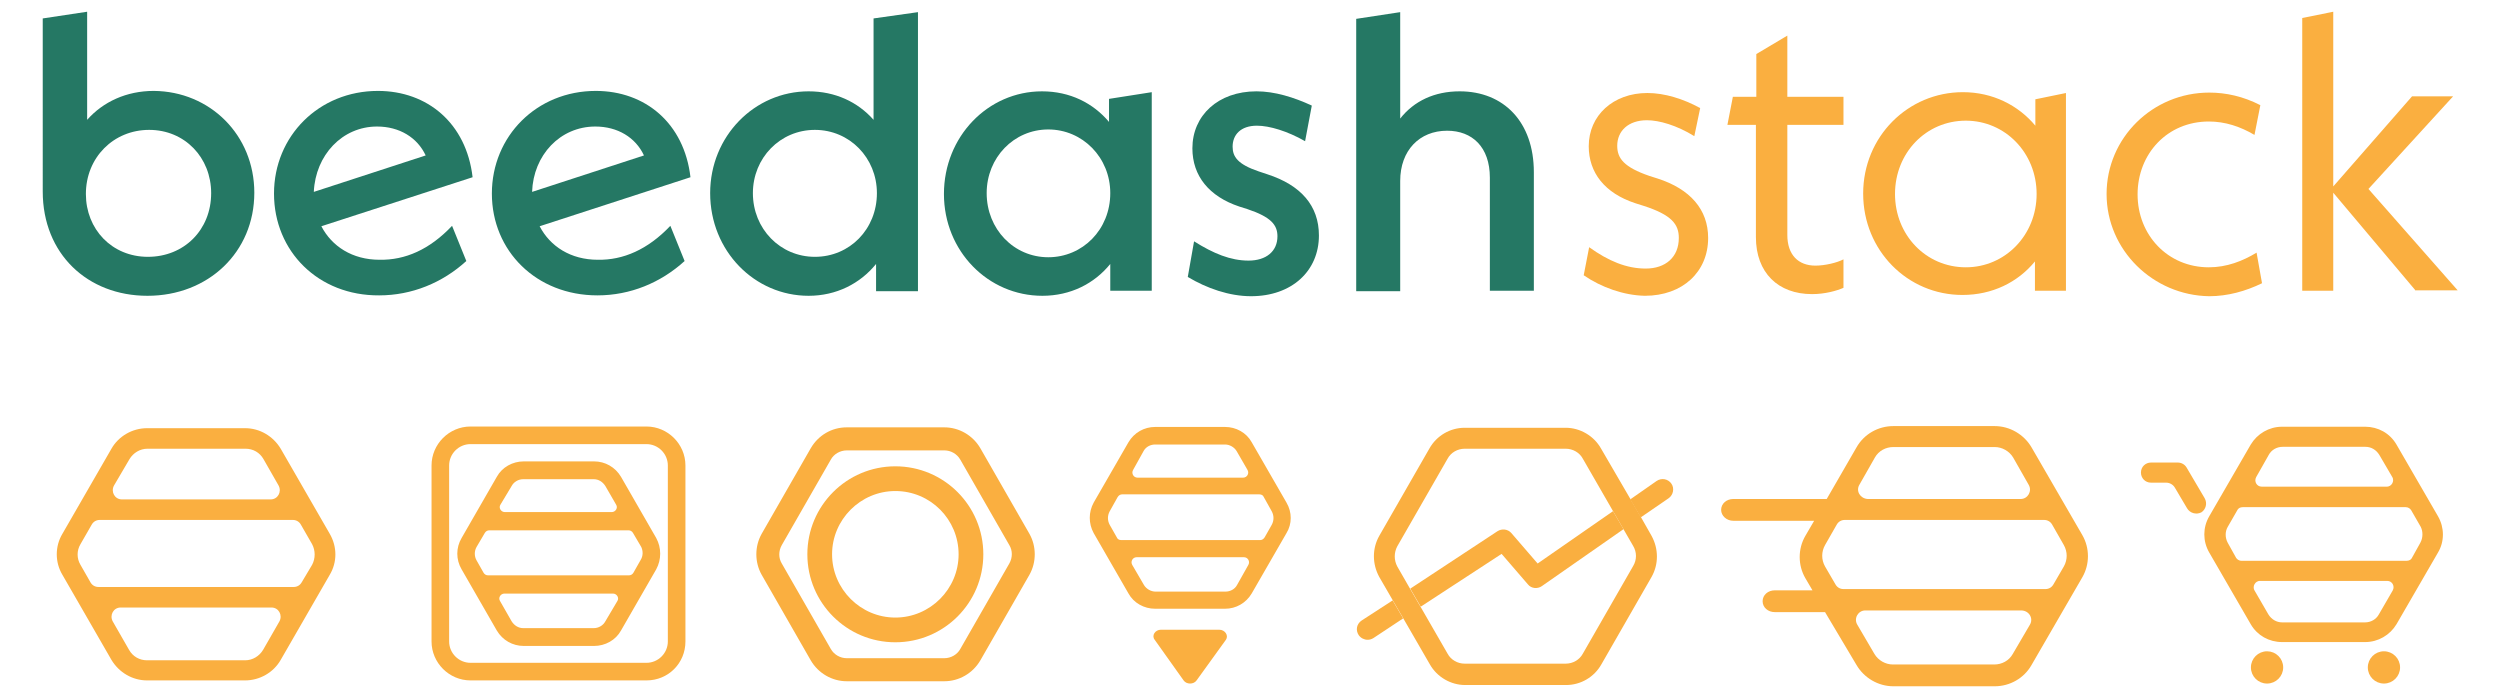
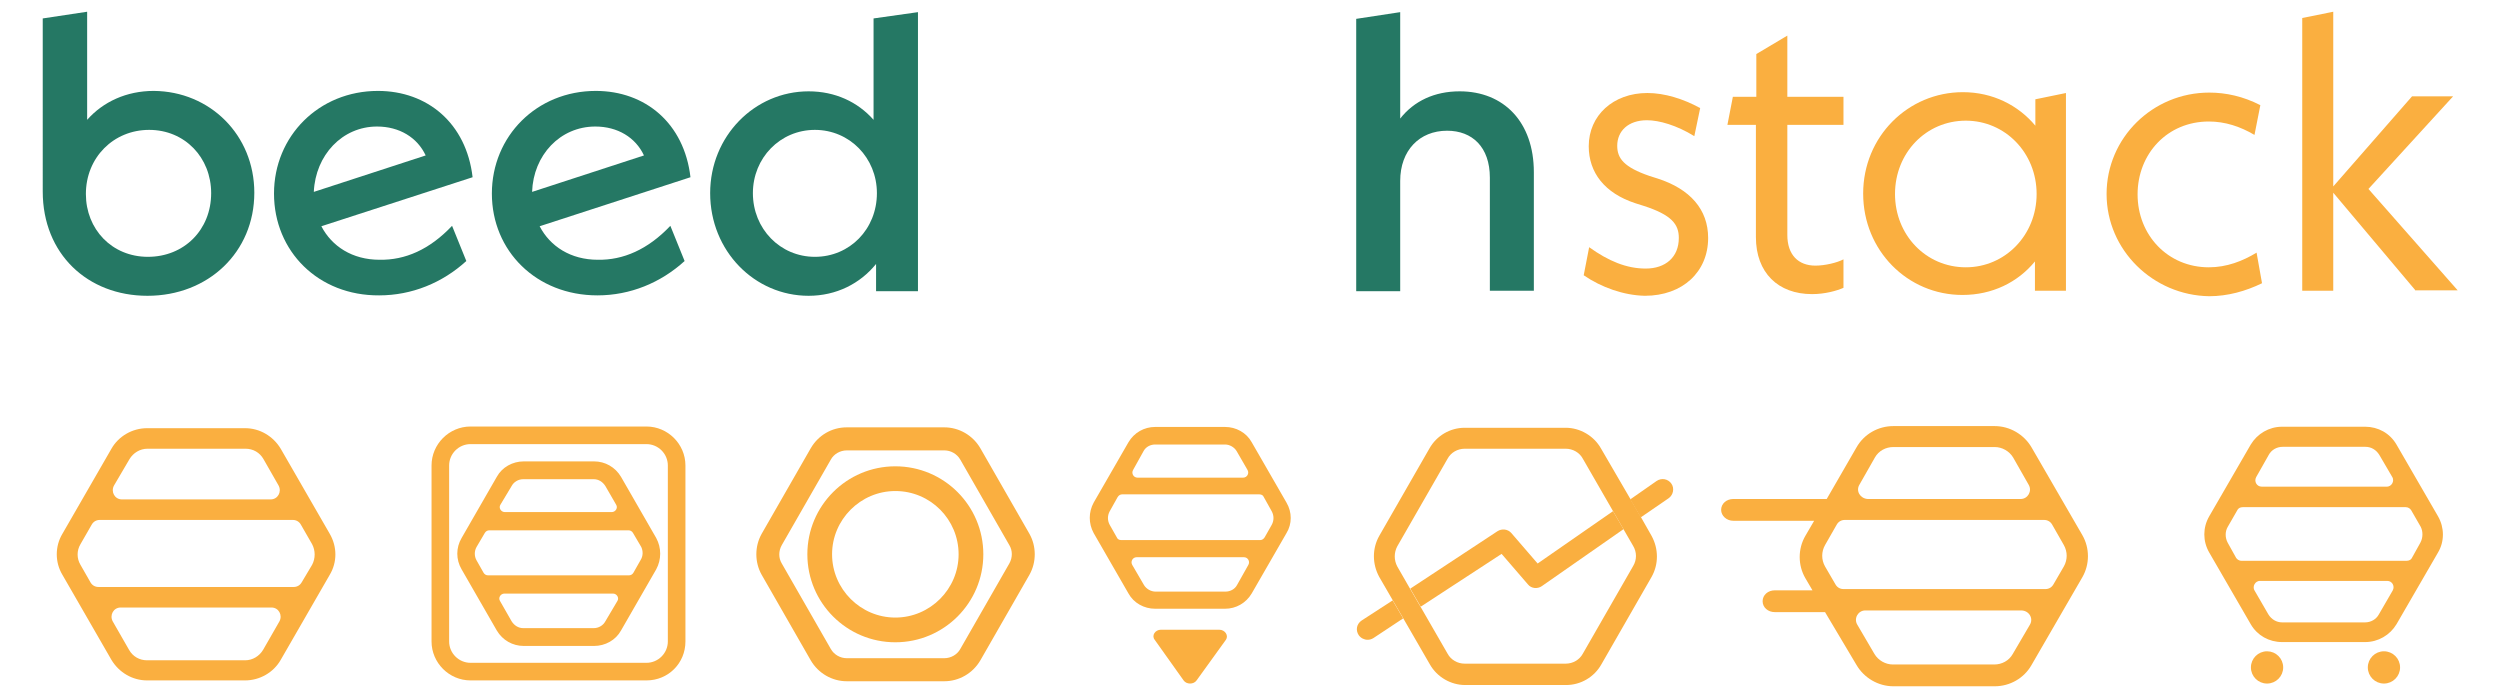
<svg xmlns="http://www.w3.org/2000/svg" version="1.1" id="Layer_1" x="0px" y="0px" viewBox="0 0 596.7 166.6" style="enable-background:new 0 0 596.7 166.6;" xml:space="preserve">
  <style type="text/css">
	.st0{fill:#FAAF40;stroke:#FAAF40;stroke-miterlimit:10;}
	.st1{fill:#FAAF40;}
	.st2{fill:#FAAF40;stroke:#FAAF40;stroke-width:0.75;stroke-miterlimit:10;}
	.st3{fill:#FAAF40;stroke:#FFB548;stroke-width:0.741;stroke-miterlimit:10;}
	.st4{fill:none;}
	.st5{fill:#FFB548;stroke:#FFB548;stroke-miterlimit:10;}
	.st6{fill:#FFB548;}
	.st7{fill:#FFB548;stroke:#FFB548;stroke-width:0.878;stroke-miterlimit:10;}
	.st8{fill:#FAAF40;stroke:#FAAF40;stroke-width:0.7;stroke-miterlimit:10;}
	.st9{fill:#FAAF40;stroke:#FAAF40;stroke-width:0.59;stroke-miterlimit:10;}
	.st10{fill:#257864;}
	.st11{fill:#267864;stroke:#267864;stroke-miterlimit:10;}
	.st12{fill:#267864;stroke:#267864;stroke-width:0.75;stroke-miterlimit:10;}
	.st13{fill:none;stroke:#FAAF40;stroke-width:7;stroke-linecap:round;stroke-miterlimit:10;}
</style>
  <g>
    <g>
      <path class="st1" d="M154.3,162.4h-42c-5.1,0-9.3-4.2-9.3-9.3v-42c0-5.1,4.2-9.3,9.3-9.3h42c5.1,0,9.3,4.2,9.3,9.3v42    C163.6,158.3,159.5,162.4,154.3,162.4z M112.3,106c-2.8,0-5.1,2.3-5.1,5.1v42c0,2.8,2.3,5.1,5.1,5.1h42c2.8,0,5.1-2.3,5.1-5.1v-42    c0-2.8-2.3-5.1-5.1-5.1H112.3z" />
    </g>
    <g>
      <path class="st2" d="M156.3,128.6l-8.4-14.6c-1.3-2.2-3.6-3.5-6.1-3.5h-16.8c-2.5,0-4.9,1.3-6.1,3.5l-8.4,14.6    c-1.3,2.2-1.3,4.9,0,7.1l8.4,14.6c1.3,2.2,3.6,3.5,6.1,3.5h16.8c2.5,0,4.9-1.3,6.1-3.5l8.4-14.6    C157.5,133.5,157.5,130.8,156.3,128.6z M121.8,115.8c0.6-1.1,1.8-1.8,3.1-1.8h16.8c1.3,0,2.4,0.7,3.1,1.8l2.6,4.5    c0.6,1-0.2,2.3-1.4,2.3h-25.5c-1.2,0-2-1.3-1.4-2.3L121.8,115.8z M144.8,148.5c-0.6,1.1-1.8,1.8-3.1,1.8h-16.8    c-1.3,0-2.4-0.7-3.1-1.8l-2.8-4.9c-0.6-1,0.2-2.3,1.4-2.3h25.9c1.2,0,2,1.3,1.4,2.3L144.8,148.5z M153.2,133.9l-1.7,3    c-0.3,0.5-0.8,0.8-1.4,0.8h-33.6c-0.6,0-1.1-0.3-1.4-0.8l-1.7-3c-0.6-1.1-0.6-2.4,0-3.5l2-3.4c0.3-0.5,0.8-0.8,1.4-0.8h33.2    c0.6,0,1.1,0.3,1.4,0.8l2,3.4C153.9,131.5,153.9,132.8,153.2,133.9z" />
    </g>
  </g>
  <g>
    <g>
      <path class="st8" d="M581.6,123.4l-9.9-17.1c-1.5-2.6-4.2-4.1-7.2-4.1h-19.8c-3,0-5.7,1.6-7.2,4.1l-9.9,17.1    c-1.5,2.6-1.5,5.7,0,8.3l9.9,17.1c1.5,2.6,4.2,4.1,7.2,4.1h19.8c3,0,5.7-1.6,7.2-4.1l9.9-17.1C583.1,129.2,583.1,126,581.6,123.4z     M541.2,108.4c0.7-1.3,2.1-2.1,3.6-2.1h19.8c1.5,0,2.8,0.8,3.6,2.1l3.1,5.3c0.7,1.2-0.2,2.8-1.6,2.8h-29.9c-1.4,0-2.3-1.5-1.6-2.8    L541.2,108.4z M568.1,146.8c-0.7,1.3-2.1,2.1-3.6,2.1h-19.8c-1.5,0-2.8-0.8-3.6-2.1l-3.3-5.7c-0.7-1.2,0.2-2.8,1.6-2.8h30.4    c1.4,0,2.3,1.5,1.6,2.8L568.1,146.8z M578,129.7l-2,3.6c-0.3,0.6-0.9,0.9-1.6,0.9h-39.4c-0.7,0-1.3-0.4-1.6-0.9l-2-3.6    c-0.7-1.3-0.7-2.9,0-4.1l2.3-4c0.3-0.6,0.9-0.9,1.6-0.9h38.9c0.7,0,1.3,0.4,1.6,0.9l2.3,4C578.7,126.8,578.7,128.4,578,129.7z" />
    </g>
    <circle class="st8" cx="541.1" cy="159.3" r="3.5" />
    <circle class="st8" cx="569" cy="159.3" r="3.5" />
    <g>
-       <path class="st1" d="M522,121.3l-2.9-4.9c-0.4-0.7-1.2-1.2-2.1-1.2h-3.6c-1.4,0-2.4-1.1-2.4-2.4v0c0-1.4,1.1-2.4,2.4-2.4h6.4    c0.9,0,1.7,0.5,2.1,1.2l4.3,7.3c0.7,1.2,0.3,2.7-0.8,3.4l0,0C524.2,122.9,522.7,122.5,522,121.3z" />
-     </g>
+       </g>
  </g>
  <g>
    <path class="st1" d="M78.7,127.4L67,107.1c-1.8-3-5-4.9-8.5-4.9H35.1c-3.5,0-6.8,1.9-8.5,4.9l-11.7,20.3c-1.8,3-1.8,6.8,0,9.8   l11.7,20.3c1.8,3,5,4.9,8.5,4.9h23.4c3.5,0,6.8-1.9,8.5-4.9l11.7-20.3C80.5,134.2,80.5,130.5,78.7,127.4z M30.9,109.6   c0.9-1.5,2.5-2.5,4.3-2.5h23.4c1.8,0,3.4,0.9,4.3,2.5l3.6,6.3c0.8,1.5-0.2,3.3-1.9,3.3H29.1c-1.7,0-2.7-1.8-1.9-3.3L30.9,109.6z    M62.8,155.1c-0.9,1.5-2.5,2.5-4.3,2.5H35.1c-1.8,0-3.4-0.9-4.3-2.5l-3.9-6.8c-0.8-1.5,0.2-3.3,1.9-3.3h36c1.7,0,2.7,1.8,1.9,3.3   L62.8,155.1z M74.5,134.8L72,139c-0.4,0.7-1.1,1.1-1.9,1.1H23.5c-0.8,0-1.5-0.4-1.9-1.1l-2.4-4.2c-0.9-1.5-0.9-3.4,0-4.9l2.7-4.7   c0.4-0.7,1.1-1.1,1.9-1.1h46.1c0.8,0,1.5,0.4,1.9,1.1l2.7,4.7C75.3,131.4,75.3,133.3,74.5,134.8z" />
  </g>
  <g>
    <path class="st1" d="M277.1,150.3H291c1.4,0,2.3,1.4,1.6,2.4l-7,9.7c-0.7,1-2.4,1-3.1,0l-6.9-9.7   C274.8,151.7,275.7,150.3,277.1,150.3z" />
    <g>
      <path class="st9" d="M306.8,120.1l-8.3-14.4c-1.2-2.2-3.6-3.5-6.1-3.5h-16.7c-2.5,0-4.8,1.3-6.1,3.5l-8.3,14.4    c-1.2,2.2-1.2,4.8,0,7l8.3,14.4c1.2,2.2,3.6,3.5,6.1,3.5h16.7c2.5,0,4.8-1.3,6.1-3.5l8.3-14.4C308.1,125,308.1,122.3,306.8,120.1z     M272.7,107.5c0.6-1.1,1.8-1.7,3-1.7h16.7c1.2,0,2.4,0.7,3,1.7l2.6,4.5c0.6,1-0.1,2.3-1.3,2.3h-25.2c-1.2,0-1.9-1.3-1.3-2.3    L272.7,107.5z M295.5,139.8c-0.6,1.1-1.8,1.7-3,1.7h-16.7c-1.2,0-2.4-0.7-3-1.7l-2.8-4.8c-0.6-1,0.1-2.3,1.3-2.3h25.6    c1.2,0,1.9,1.3,1.3,2.3L295.5,139.8z M303.8,125.4l-1.7,3c-0.3,0.5-0.8,0.8-1.3,0.8h-33.2c-0.6,0-1.1-0.3-1.3-0.8l-1.7-3    c-0.6-1.1-0.6-2.4,0-3.5l1.9-3.4c0.3-0.5,0.8-0.8,1.3-0.8h32.8c0.6,0,1.1,0.3,1.3,0.8l1.9,3.4C304.4,123,304.4,124.3,303.8,125.4z    " />
    </g>
  </g>
  <g>
    <path class="st4" d="M445.7,119h36.5c1.7,0,2.8-1.9,1.9-3.4l-3.7-6.5c-0.9-1.6-2.6-2.5-4.4-2.5h-24.2c-1.8,0-3.5,1-4.4,2.5   l-3.7,6.5C442.9,117.2,444,119,445.7,119z" />
    <path class="st4" d="M482.6,145.7h-37.2c-1.7,0-2.8,1.9-1.9,3.4l4.1,7c0.9,1.6,2.6,2.5,4.4,2.5h24.2c1.8,0,3.5-1,4.4-2.5l4.1-7   C485.4,147.6,484.3,145.7,482.6,145.7z" />
    <path class="st4" d="M489.7,125.2c-0.4-0.7-1.1-1.1-1.9-1.1h-47.6c-0.8,0-1.5,0.4-1.9,1.1l-2.8,4.9c-0.9,1.6-0.9,3.5,0,5.1l2.5,4.3   c0.4,0.7,1.1,1.1,1.9,1.1h48.2c0.8,0,1.5-0.4,1.9-1.1l2.5-4.3c0.9-1.6,0.9-3.5,0-5.1L489.7,125.2z" />
    <g>
      <path class="st4" d="M482.6,145.7h-37.2c-1.7,0-2.8,1.9-1.9,3.4l4.1,7c0.9,1.6,2.6,2.5,4.4,2.5h24.2c1.8,0,3.5-1,4.4-2.5l4.1-7    C485.4,147.6,484.3,145.7,482.6,145.7z" />
      <path class="st4" d="M445.7,119h36.5c1.7,0,2.8-1.9,1.9-3.4l-3.7-6.5c-0.9-1.6-2.6-2.5-4.4-2.5h-24.2c-1.8,0-3.5,1-4.4,2.5    l-3.7,6.5C442.9,117.2,444,119,445.7,119z" />
      <path class="st4" d="M489.7,125.2c-0.4-0.7-1.1-1.1-1.9-1.1h-47.6c-0.8,0-1.5,0.4-1.9,1.1l-2.8,4.9c-0.9,1.6-0.9,3.5,0,5.1    l2.5,4.3c0.4,0.7,1.1,1.1,1.9,1.1h48.2c0.8,0,1.5-0.4,1.9-1.1l2.5-4.3c0.9-1.6,0.9-3.5,0-5.1L489.7,125.2z" />
      <path class="st1" d="M443.1,158.7c1.8,3.1,5.2,5.1,8.8,5.1h24.2c3.6,0,7-1.9,8.8-5.1l12.1-20.9c1.8-3.1,1.8-7,0-10.1l-12.1-20.9    c-1.8-3.1-5.2-5.1-8.8-5.1h-24.2c-3.6,0-7,1.9-8.8,5.1l-7.1,12.3h-22.3c-1.6,0-2.9,1.1-2.9,2.6v0c0,1.4,1.3,2.6,2.9,2.6h19.3    l-2.1,3.6c-1.8,3.1-1.8,7,0,10.1l1.7,2.9h-9c-1.6,0-2.9,1.1-2.9,2.6s1.3,2.6,2.9,2.6h12L443.1,158.7z M443.8,115.7l3.7-6.5    c0.9-1.6,2.6-2.5,4.4-2.5h24.2c1.8,0,3.5,1,4.4,2.5l3.7,6.5c0.9,1.5-0.2,3.4-1.9,3.4h-36.5C444,119,442.9,117.2,443.8,115.7z     M484.5,149.1l-4.1,7c-0.9,1.6-2.6,2.5-4.4,2.5h-24.2c-1.8,0-3.5-1-4.4-2.5l-4.1-7c-0.9-1.5,0.2-3.4,1.9-3.4h37.2    C484.3,145.7,485.4,147.6,484.5,149.1z M492.6,135.2l-2.5,4.3c-0.4,0.7-1.1,1.1-1.9,1.1h-48.2c-0.8,0-1.5-0.4-1.9-1.1l-2.5-4.3    c-0.9-1.6-0.9-3.5,0-5.1l2.8-4.9c0.4-0.7,1.1-1.1,1.9-1.1h47.6c0.8,0,1.5,0.4,1.9,1.1l2.8,4.9    C493.5,131.7,493.5,133.6,492.6,135.2z" />
    </g>
  </g>
  <g>
    <path class="st1" d="M378,65.7l1.3-6.7c4.6,3.3,8.9,5.1,13.5,5.1c4.7,0,7.9-2.7,7.9-7.3c0-3.2-1.6-5.5-8.5-7.7l-1.9-0.6   c-7.3-2.4-11.1-7.3-11.1-13.6c0-7.3,5.8-12.7,14-12.7c4.1,0,8.6,1.4,12.6,3.6l-1.4,6.7c-4.2-2.6-8.4-3.8-11.3-3.8   c-4.5,0-7.1,2.6-7.1,6.1c0,3,1.6,5.1,7.7,7.2l1.9,0.6c7.8,2.5,12.1,7.4,12.1,14.2c0,8.1-6.1,13.8-15.1,13.8   C387.6,70.5,382.2,68.6,378,65.7z" />
    <path class="st1" d="M426.6,29.8v26.3c0,4.7,2.6,7.3,6.7,7.3c2.3,0,5.2-0.7,6.7-1.5v6.8c-1.6,0.7-4.4,1.5-7.5,1.5   c-8.1,0-13.4-5.1-13.4-13.6V29.8h-6.8l1.3-6.7h5.6V12.9l7.4-4.4v14.6H440v6.7H426.6z" />
    <path class="st1" d="M493.1,22.2v47.2h-7.4v-7c-4.1,5-10.2,8-17.3,8c-13.1,0-23.7-10.6-23.7-24.2S455.4,22,468.5,22   c7.1,0,13.2,3.1,17.3,8v-6.3L493.1,22.2z M486.1,46.3c0-9.8-7.5-17.5-16.9-17.5c-9.5,0-16.9,7.7-16.9,17.5s7.4,17.5,16.9,17.5   C478.6,63.8,486.1,56.1,486.1,46.3z" />
    <path class="st1" d="M502.8,46.3c0-13.4,11-24.2,24.5-24.2c4,0,8.1,0.9,12.2,3l-1.4,7.1c-3.4-2-7-3.2-10.9-3.2   c-9.9,0-17,7.7-17,17.4s7.2,17.4,17,17.4c4.3,0,8.1-1.5,11.4-3.5l1.3,7.3c-3.9,1.9-8.2,3.1-12.6,3.1   C513.9,70.5,502.8,59.7,502.8,46.3z" />
    <path class="st1" d="M576.6,69.4l-19.7-23.4v23.4h-7.4V4.3l7.4-1.5v41.7l18.8-21.5h9.8l-20.2,22.1l21.3,24.2H576.6z" />
    <g>
      <g>
        <g>
          <path class="st10" d="M60.7,46c0,14.2-11,24.6-25.5,24.6c-14.3,0-25-10-25-24.9V4.4l10.6-1.6v25.8c3.8-4.3,9.4-6.9,15.9-6.9      C50.1,21.8,60.7,32.2,60.7,46z M50.4,46.1c0-8.5-6.3-15.1-14.8-15.1c-8.5,0-15.1,6.6-15.1,15.3c0,8.4,6.2,15,14.8,15      S50.4,54.9,50.4,46.1z" />
          <path class="st10" d="M107.9,53.9l3.4,8.4c-5.7,5.2-13,8.2-20.8,8.2C76,70.6,65.4,60,65.4,46.2c0-13.7,10.7-24.5,24.8-24.5      c11.8,0,21.1,7.7,22.6,20.6L76.7,54c2.5,4.8,7.4,8,13.9,8C96.7,62.1,102.5,59.6,107.9,53.9z M74.9,45.8l26.7-8.7      c-2-4.3-6.3-6.9-11.6-6.9C81.7,30.2,75.3,37,74.9,45.8z" />
          <path class="st10" d="M160,53.9l3.4,8.4c-5.7,5.2-13,8.2-20.8,8.2c-14.6,0-25.2-10.6-25.2-24.3c0-13.7,10.7-24.5,24.8-24.5      c11.8,0,21.1,7.7,22.6,20.6l-36,11.7c2.5,4.8,7.4,8,13.9,8C148.7,62.1,154.6,59.6,160,53.9z M127,45.8l26.7-8.7      c-2-4.3-6.3-6.9-11.6-6.9C133.7,30.2,127.3,37,127,45.8z" />
          <path class="st10" d="M219.1,2.9v66.6h-10V63c-3.8,4.7-9.5,7.6-16.1,7.6c-12.9,0-23.5-10.7-23.5-24.5      c0-13.6,10.6-24.3,23.5-24.3c6.3,0,11.7,2.5,15.5,6.8V4.4L219.1,2.9z M209.3,46.1c0-8.4-6.5-15.1-14.8-15.1s-14.8,6.7-14.8,15.1      c0,8.5,6.5,15.2,14.8,15.2S209.3,54.7,209.3,46.1z" />
-           <path class="st10" d="M274.9,22v47.4H265V63c-3.8,4.7-9.5,7.6-16.2,7.6c-13,0-23.5-10.7-23.5-24.3c0-13.7,10.5-24.5,23.4-24.5      c6.7,0,12.2,2.8,16,7.3v-5.5L274.9,22z M265,46.1c0-8.5-6.6-15.2-14.8-15.2c-8.2,0-14.7,6.7-14.7,15.2c0,8.6,6.5,15.3,14.7,15.3      C258.4,61.4,265,54.8,265,46.1z" />
-           <path class="st10" d="M283.5,66.1l1.5-8.5c4.6,2.9,8.7,4.6,13,4.6c4.2,0,6.9-2.2,6.9-5.8c0-2.7-1.5-4.6-7.2-6.5l-1.9-0.6      c-7.2-2.4-11.2-7.3-11.2-13.9c0-7.8,6.1-13.6,15.3-13.6c4.3,0,8.9,1.4,13.2,3.4l-1.6,8.5C307.3,31.3,303,30,300,30      c-3.9,0-5.8,2.2-5.8,5c0,2.4,1.2,4.2,6.2,5.9l2.1,0.7c8,2.6,12.3,7.5,12.3,14.6c0,8.5-6.5,14.5-16.2,14.5      C293.4,70.7,288,68.8,283.5,66.1z" />
          <path class="st10" d="M366.1,41.1v28.3h-10.5V42.4c0-7.3-4.2-11.2-10.2-11.2c-6.6,0-11.2,4.7-11.2,12v26.3h-10.5v-65l10.5-1.6      v25.4c3.3-4.2,8.2-6.5,14.2-6.5C358.9,21.8,366.1,29.1,366.1,41.1z" />
        </g>
      </g>
    </g>
  </g>
  <g>
-     <path class="st4" d="M368,139.9c-1,0.7-2.5,0.5-3.3-0.4l-6.4-7.3l-19.3,12.6l6.4,11.1c0.8,1.5,2.4,2.4,4.1,2.4h24.1   c1.7,0,3.3-0.9,4.1-2.4l12-20.9c0.8-1.5,0.8-3.3,0-4.8l-2.3-4L368,139.9z" />
-     <path class="st4" d="M360.7,127.3l6.3,7.3l18-12.5l-7.2-12.5c-0.8-1.5-2.4-2.4-4.1-2.4h-24.1c-1.7,0-3.3,0.9-4.1,2.4l-12,20.9   c-0.8,1.5-0.8,3.3,0,4.8l3.1,5.4l20.8-13.7C358.5,126.1,359.8,126.3,360.7,127.3z" />
    <path class="st1" d="M325,148.1c-1.2,0.8-1.5,2.3-0.7,3.5c0.5,0.7,1.3,1.1,2.1,1.1c0.5,0,0.9-0.1,1.4-0.4l7.1-4.7l-2.5-4.3   L325,148.1z" />
    <path class="st1" d="M364.7,139.5c0.8,1,2.3,1.1,3.3,0.4l19.5-13.6L385,122l-18,12.5l-6.3-7.3c-0.8-0.9-2.2-1.1-3.3-0.4l-20.8,13.7   l2.5,4.3l19.3-12.6L364.7,139.5z" />
    <path class="st1" d="M398.9,115.4c-0.8-1.1-2.3-1.4-3.5-0.6l-6.3,4.4l2.5,4.3l6.7-4.6C399.4,118.1,399.7,116.5,398.9,115.4z" />
    <path class="st1" d="M382.1,107c-1.7-3-5-4.9-8.4-4.9h-24.1c-3.5,0-6.7,1.9-8.4,4.9l-12,20.9c-1.7,3-1.7,6.7,0,9.8l3.3,5.7l2.5,4.3   l6.3,10.9c1.7,3,5,4.9,8.4,4.9h24.1c3.5,0,6.7-1.9,8.4-4.9l12-20.9c1.7-3,1.7-6.7,0-9.8l-2.5-4.4l-2.5-4.3L382.1,107z M389.8,135.1   l-12,20.9c-0.8,1.5-2.4,2.4-4.1,2.4h-24.1c-1.7,0-3.3-0.9-4.1-2.4l-6.4-11.1l-2.5-4.3l-3.1-5.4c-0.8-1.5-0.8-3.3,0-4.8l12-20.9   c0.8-1.5,2.4-2.4,4.1-2.4h24.1c1.7,0,3.3,0.9,4.1,2.4L385,122l4.8,8.3C390.7,131.8,390.7,133.6,389.8,135.1z" />
  </g>
  <g>
    <g>
      <g>
        <path class="st1" d="M225.4,162.6h-23.3c-3.5,0-6.8-1.9-8.6-5l-11.7-20.4c-1.7-3-1.7-6.8,0-9.8l11.7-20.4c1.8-3.1,5-5,8.6-5h23.3     c3.5,0,6.8,1.9,8.6,5l11.7,20.4c1.7,3,1.7,6.8,0,9.8l-11.7,20.4C232.2,160.7,228.9,162.6,225.4,162.6z M202.1,107.5     c-1.6,0-3.1,0.9-3.8,2.2l-11.7,20.4c-0.8,1.4-0.8,3.1,0,4.4l11.7,20.4c0.8,1.4,2.3,2.2,3.8,2.2h23.3c1.6,0,3.1-0.9,3.8-2.2     l11.7-20.4c0.8-1.4,0.8-3.1,0-4.4l-11.7-20.4c-0.8-1.4-2.3-2.2-3.8-2.2H202.1z" />
      </g>
    </g>
    <g>
      <path class="st1" d="M213.7,153.3c-11.6,0-21-9.4-21-21s9.4-21,21-21c11.6,0,21,9.4,21,21S225.3,153.3,213.7,153.3z M213.7,117.2    c-8.3,0-15.1,6.8-15.1,15.1s6.8,15.1,15.1,15.1s15.1-6.8,15.1-15.1S222.1,117.2,213.7,117.2z" />
    </g>
  </g>
</svg>